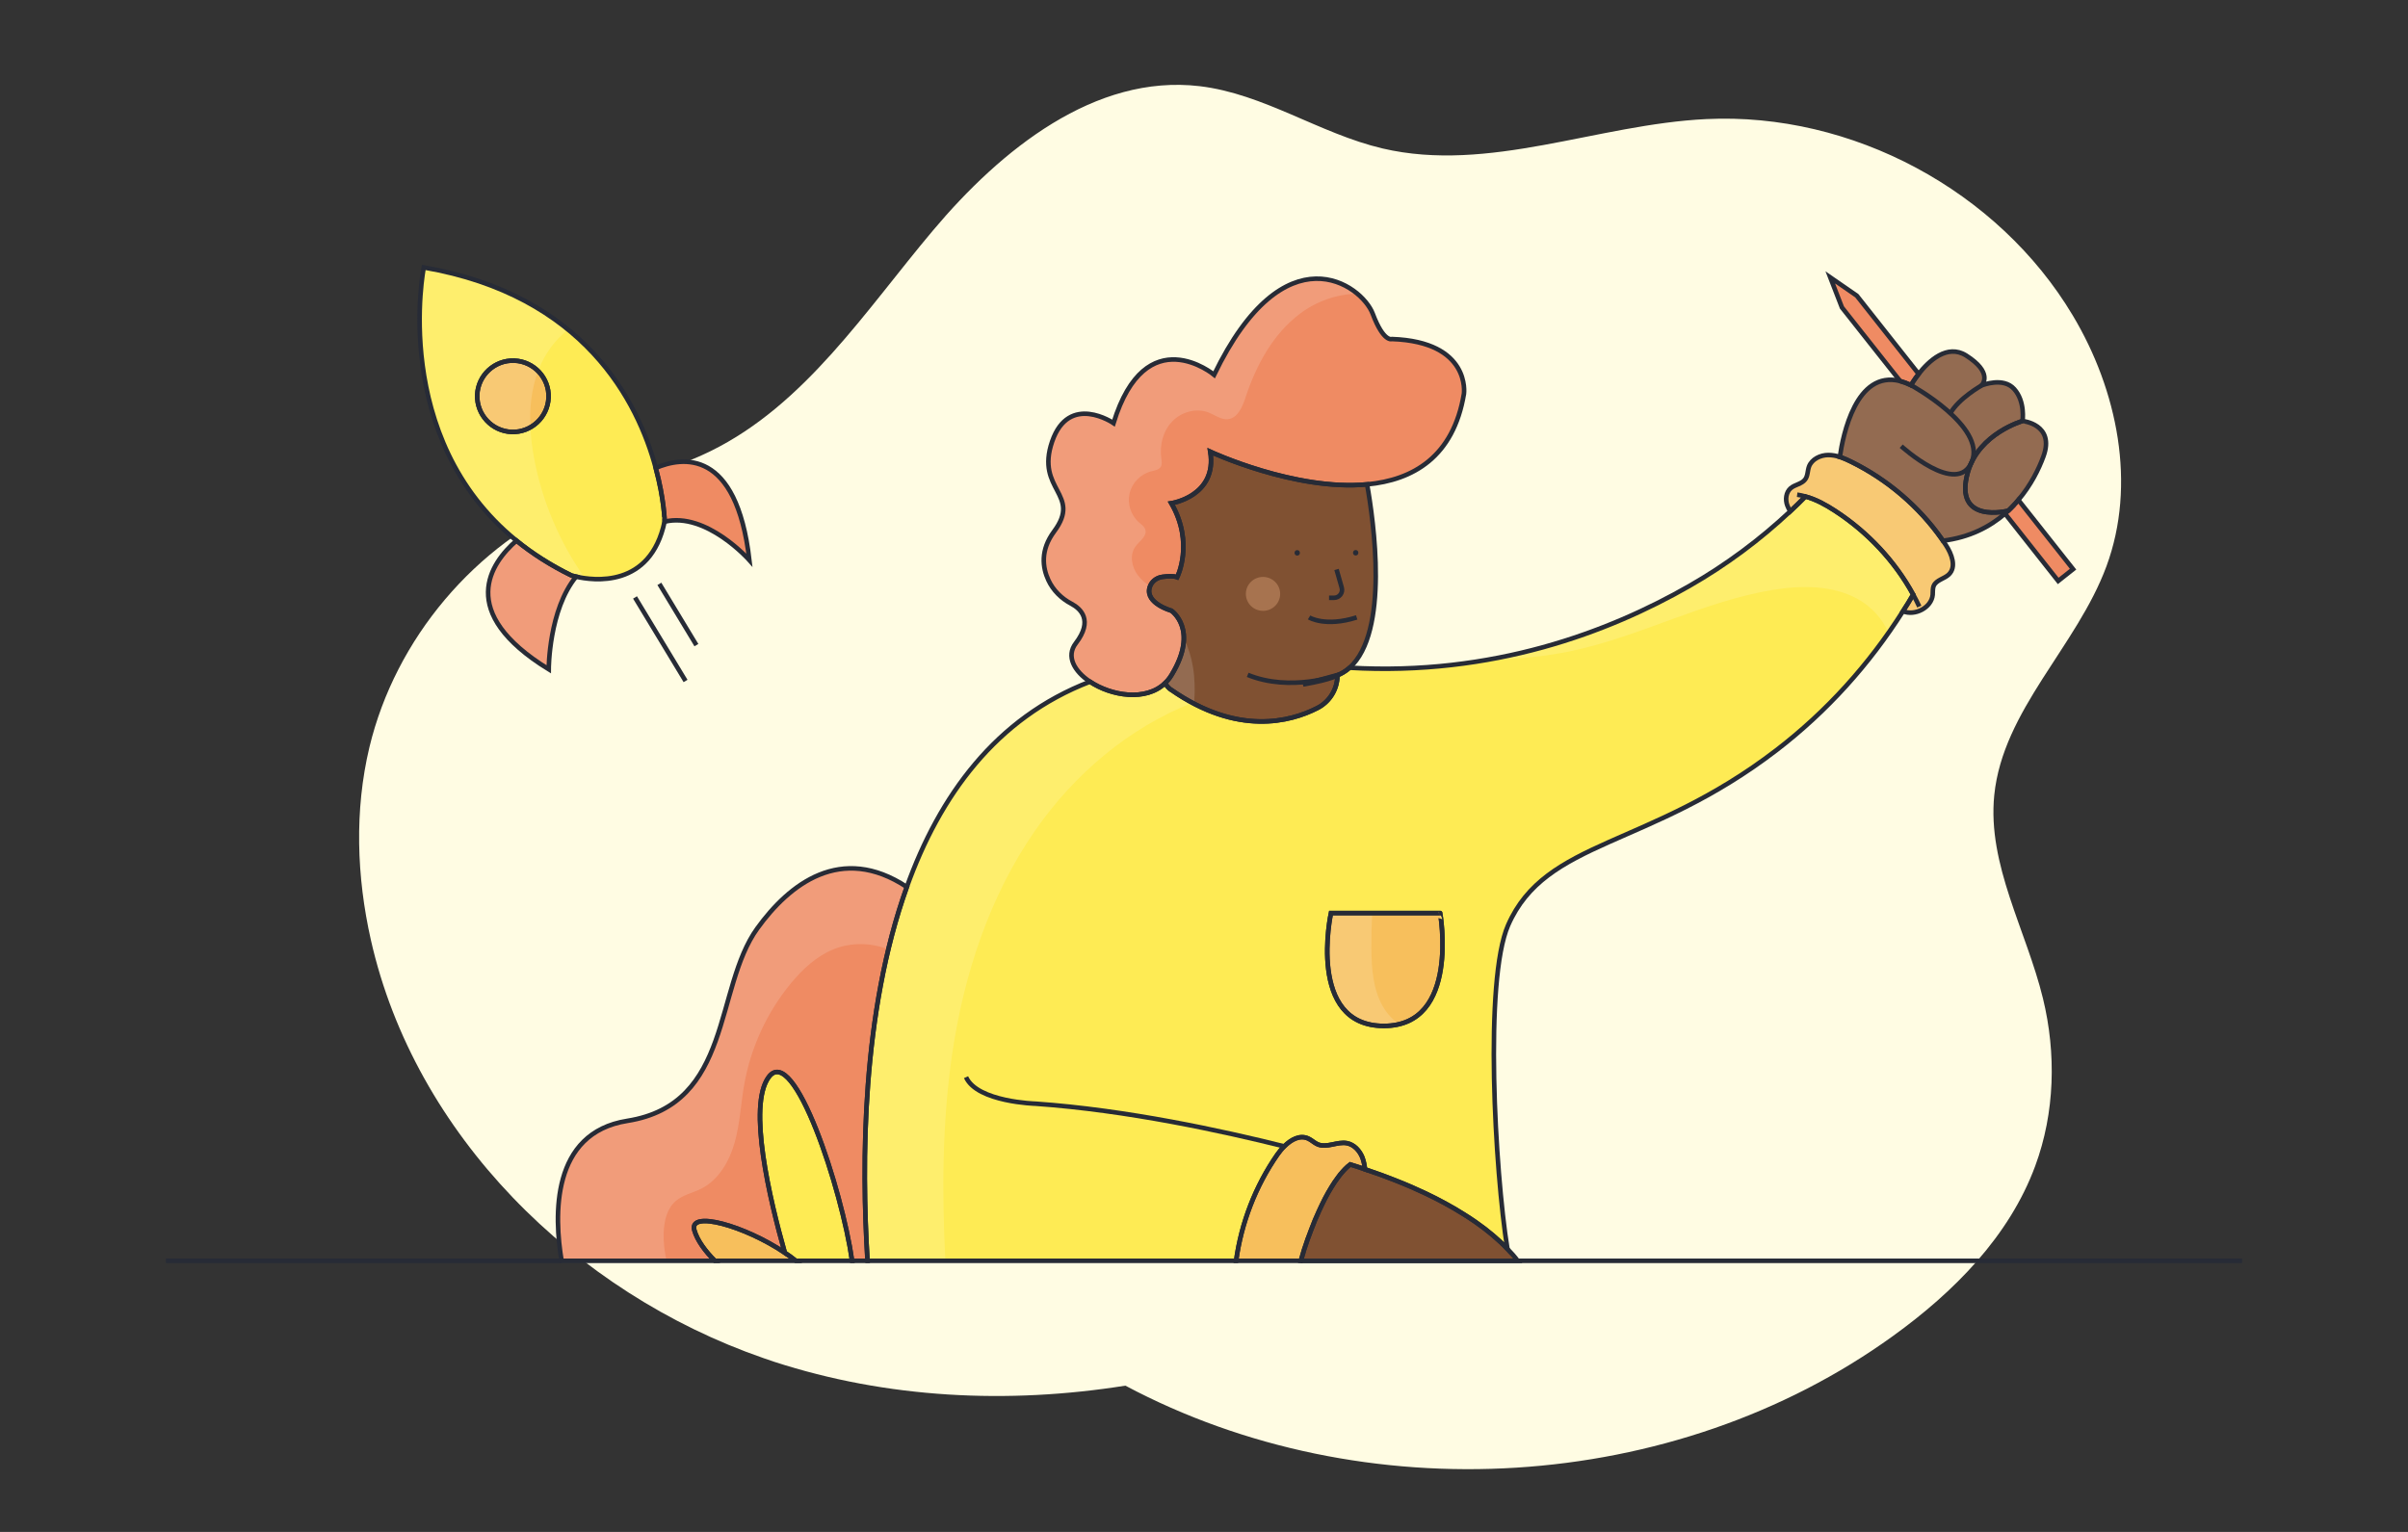
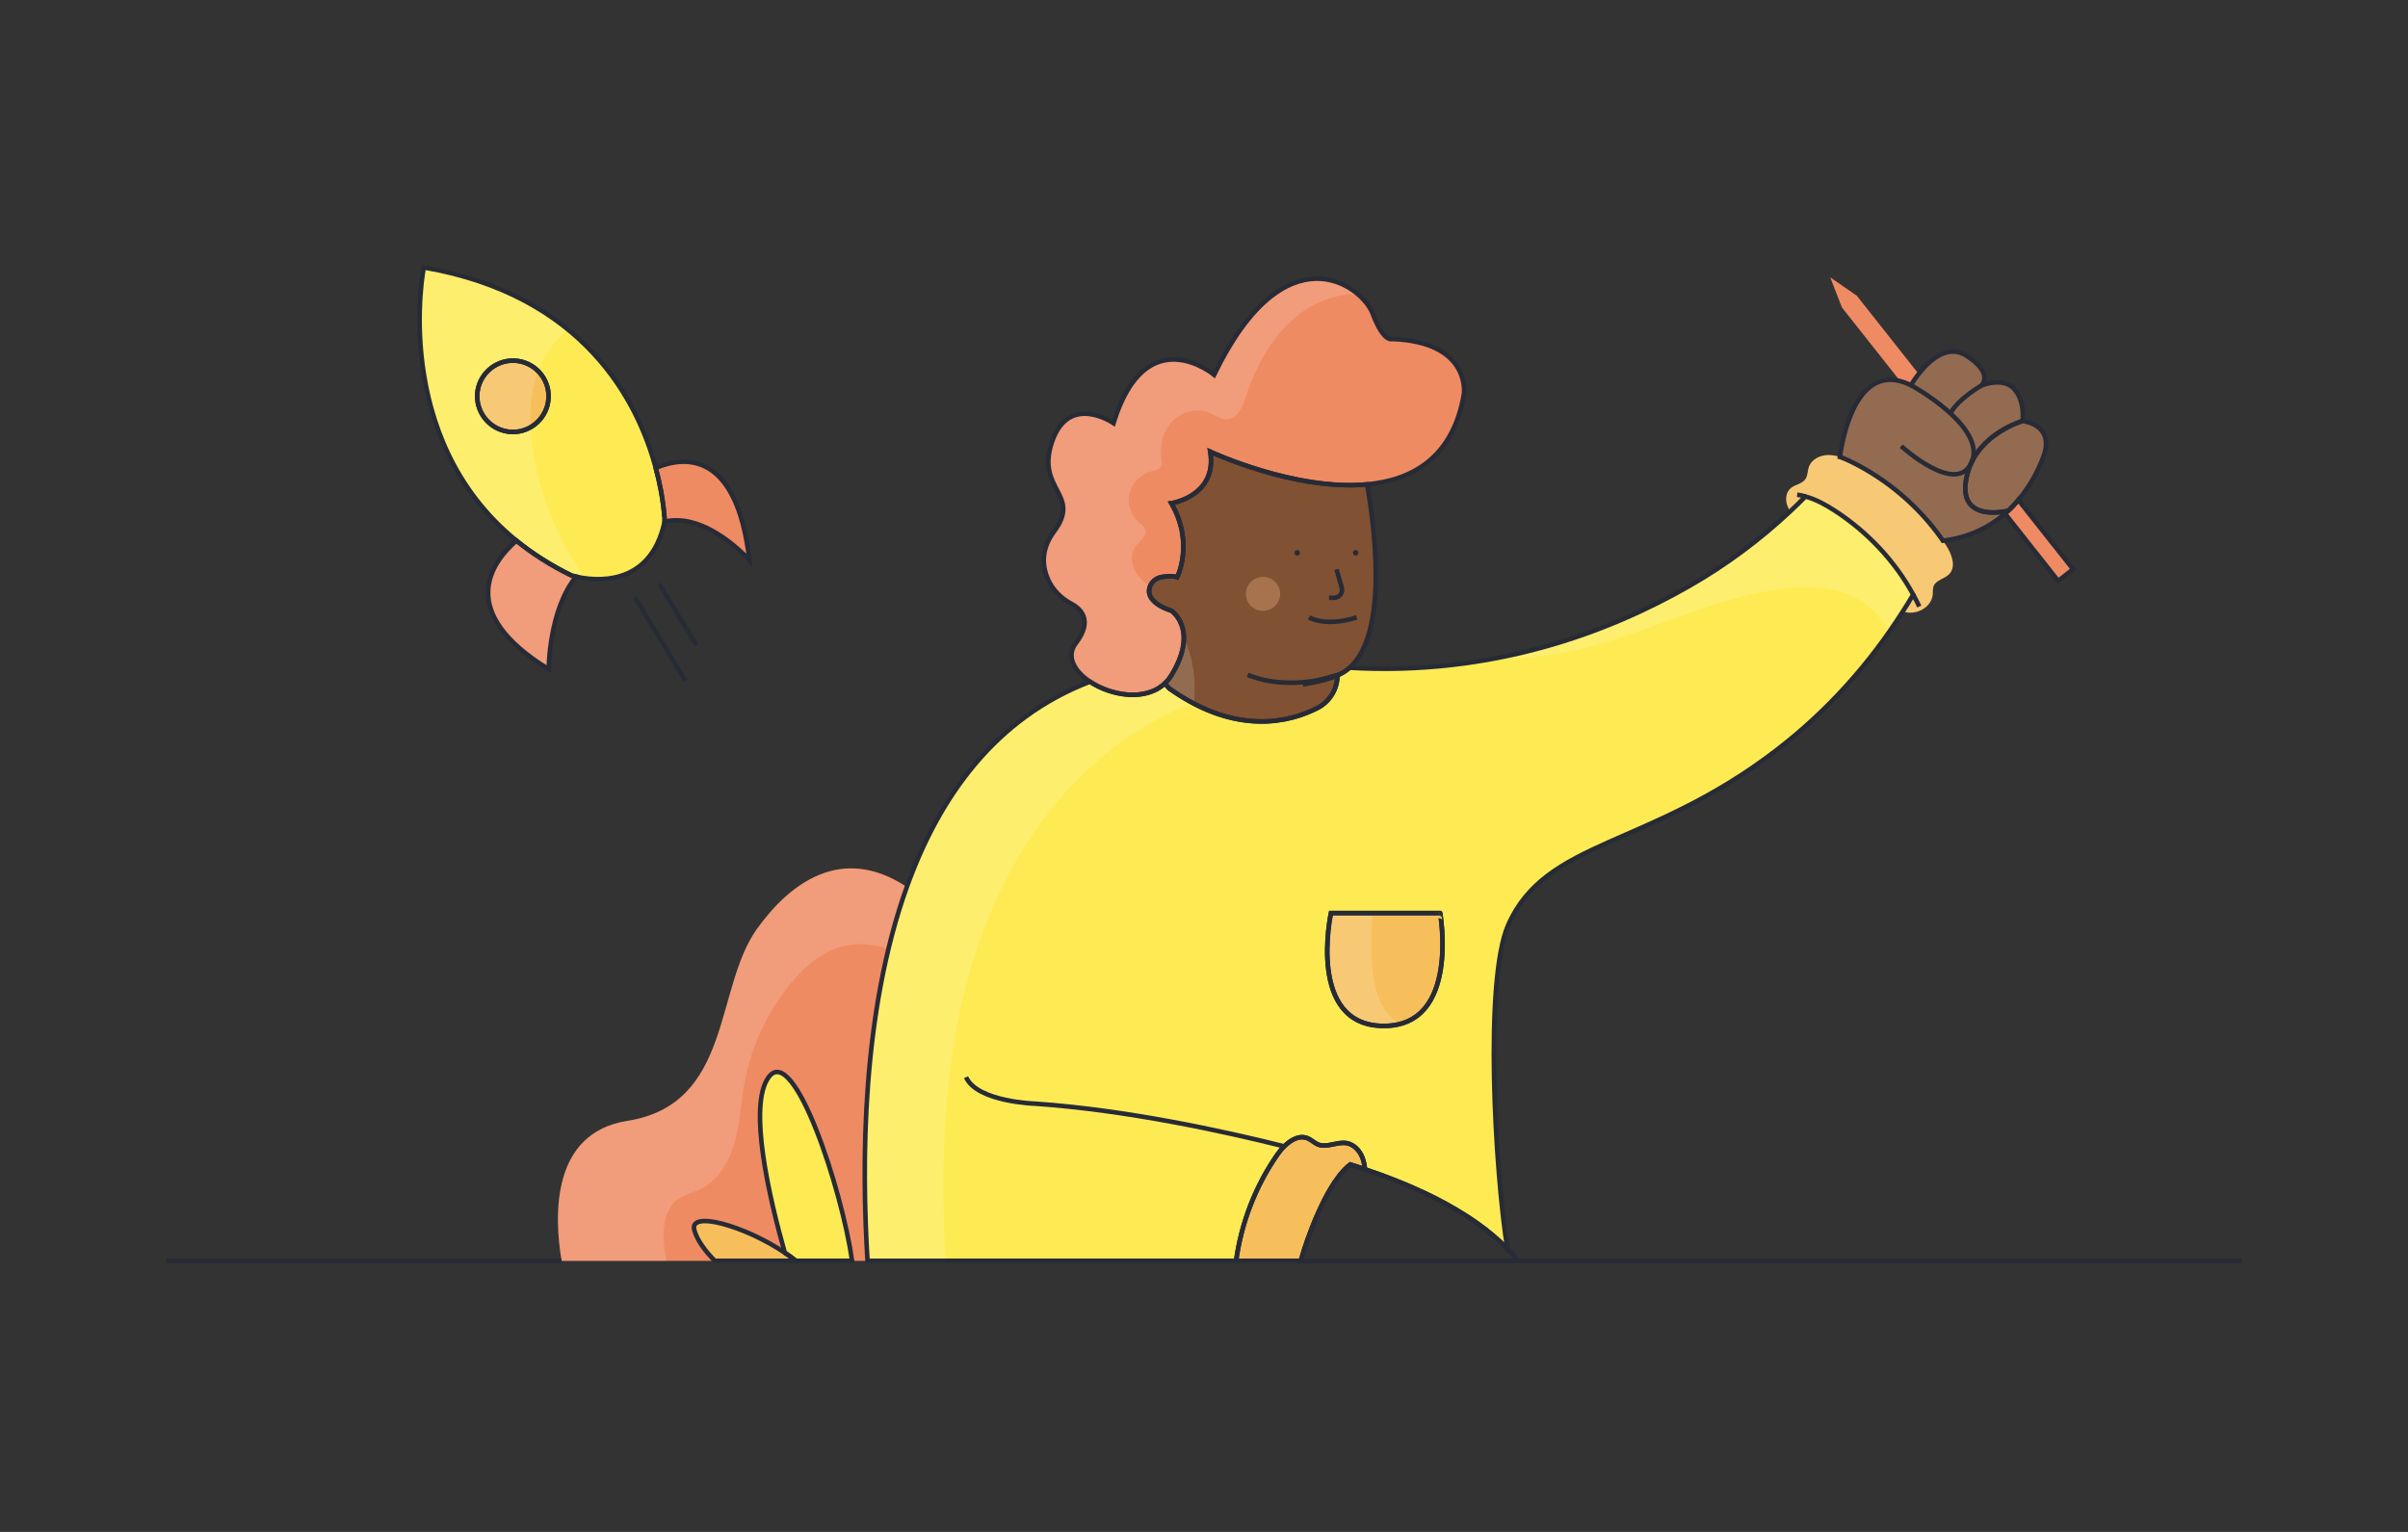
<svg xmlns="http://www.w3.org/2000/svg" version="1.1" id="Capa_1" x="0px" y="0px" viewBox="0 0 264 168" style="enable-background:new 0 0 264 168;" xml:space="preserve">
  <rect x="0" y="0" width="264" height="168" fill="#333333" stroke="none" />
  <style type="text/css">
	.st0{fill:#FFFCE3;}
	.st1{fill:#F7BF5C;}
	.st2{fill:none;}
	.st3{fill:#EF8B63;}
	.st4{fill:#FEEB54;}
	.st5{fill:#FFFFFF;}
	.st6{fill:#805132;}
	.st7{fill:#A7734F;}
	.st8{opacity:0.15;fill:#FFFFFF;}
	.st9{fill:none;stroke:#272B36;stroke-width:0.5;stroke-miterlimit:10;}
	.st10{fill:#272B36;}
</style>
  <g>
-     <path class="st0" d="M230.94,62.1c-3.25,8.8-11.35,15.75-12.3,25.1c-0.77,7.66,3.52,14.82,5.34,22.3   c1.47,6.04,1.31,12.53-0.85,18.37c-2.85,7.72-8.93,13.84-15.6,18.65c-24.02,17.35-58.06,19.33-84.15,5.44   c-12.89,2.05-26.12,1.41-38.51-2.62c-0.39-0.13-0.78-0.26-1.17-0.4c-20.71-7.17-38.22-24.5-43.04-45.86   c-1.56-6.93-1.81-14.21-0.16-21.13c2.86-11.91,11.59-22.25,22.85-27.07c4.76-2.03,9.89-3.12,14.54-5.4   c10.37-5.09,16.96-15.37,24.4-24.21c7.44-8.85,17.75-17.17,29.22-15.82c7.04,0.83,13.17,5.21,20.06,6.83   c11.65,2.73,23.56-2.65,35.5-3.22c15.95-0.77,32,7.83,40.18,21.54C232.16,42.81,234.25,53.13,230.94,62.1z" />
-   </g>
+     </g>
  <path class="st1" d="M87.26,138.27h-8.89c-1.03-1.04-1.93-2.23-2.25-3.37c-0.59-2.19,5.51-0.48,9.92,2.48  C86.47,137.67,86.88,137.96,87.26,138.27z" />
  <path class="st3" d="M95.11,138.27h-1.69c-1.11-7.81-6.38-23.93-9.15-20.14c-2.31,3.15,0.12,13.4,1.77,19.25  c-4.41-2.96-10.51-4.67-9.92-2.48c0.32,1.14,1.22,2.33,2.25,3.37h-16.8c-0.82-4.89-1.18-14.03,7.21-15.35  c11.55-1.83,9.5-14.54,14.25-21.11c3.5-4.85,9.17-9.31,16.39-4.54C94.47,111.07,94.45,127.55,95.11,138.27z" />
  <path class="st4" d="M93.42,138.27h-6.16c-0.38-0.31-0.79-0.6-1.22-0.89c-1.65-5.85-4.08-16.1-1.77-19.25  C87.04,114.34,92.31,130.46,93.42,138.27z" />
  <path class="st1" d="M149.65,128.23c-0.53-0.19-1.07-0.36-1.62-0.53c-0.19,0.14-0.37,0.31-0.56,0.5c-0.19,0.19-0.37,0.4-0.55,0.62  c0,0.01-0.01,0.01-0.01,0.01c-0.18,0.23-0.36,0.47-0.53,0.73c0,0.01-0.01,0.01-0.02,0.02c-0.12,0.19-0.25,0.38-0.37,0.58  c-0.25,0.4-0.49,0.82-0.72,1.27c-0.23,0.45-0.45,0.91-0.67,1.39c-0.15,0.33-0.29,0.67-0.44,1c-0.27,0.67-0.53,1.35-0.77,2.01  l-0.01,0.01c-0.31,0.85-0.57,1.67-0.78,2.43h-7.08c0.57-4.17,2.13-8.21,4.53-11.66c0.22-0.31,0.47-0.62,0.75-0.89  c0.76-0.76,1.71-1.28,2.63-0.86c0.37,0.17,0.67,0.48,1.04,0.64c1,0.42,2.14-0.33,3.2-0.13c0.79,0.15,1.39,0.82,1.69,1.56  C149.52,127.35,149.6,127.78,149.65,128.23z" />
  <path class="st4" d="M201.18,56.02c-1-0.65-2.07-1.25-3.24-1.57c-0.54,0.55-1.1,1.1-1.66,1.62c-3.35,3.14-7.05,5.89-11.05,8.18  c-8.87,5.09-21.61,9.89-37.27,8.98c-0.39,0.34-0.83,0.63-1.33,0.83c0,1.51-0.85,2.9-2.2,3.59c-2.97,1.52-8.75,3.06-16.01-1.99  c0,0-0.32-0.14-0.69-0.74c-2.11,2.03-5.9,1.39-8.23-0.16C109.15,78.74,103,87.3,99.42,97.27c-4.95,13.8-4.97,30.28-4.31,41h40.41  c0.57-4.17,2.13-8.21,4.53-11.66c0.22-0.31,0.47-0.62,0.75-0.89c0.76-0.76,1.71-1.28,2.63-0.86c0.37,0.17,0.67,0.48,1.04,0.64  c1,0.42,2.14-0.33,3.2-0.13c0.79,0.15,1.39,0.82,1.69,1.56c0.16,0.42,0.24,0.85,0.29,1.3c0.6,0.2,1.19,0.41,1.77,0.62  c0.23,0.09,0.46,0.17,0.69,0.26c0.28,0.1,0.56,0.21,0.83,0.32c0.31,0.12,0.62,0.24,0.92,0.37c0.31,0.13,0.61,0.25,0.9,0.38  c0.53,0.23,1.05,0.47,1.56,0.71c1.47,0.7,2.83,1.44,4.07,2.22c0.24,0.14,0.48,0.3,0.71,0.45c0.23,0.15,0.46,0.3,0.68,0.46  c1.33,0.93,2.5,1.91,3.48,2.94c-1.36-8.56-2.55-29.46,0.08-35.49c4.13-9.44,15.4-8.43,29.43-19.21c5.51-4.23,10.17-9.41,13.86-15.23  c0.39-0.6,0.77-1.21,1.12-1.83C207.76,61.56,204.79,58.37,201.18,56.02z M151.72,112.51c-8.5,0-5.8-12.38-5.8-12.38h11.97  C157.89,100.13,160.1,112.51,151.72,112.51z" />
  <path class="st5" d="M146.68,74.01c0,0-0.52,0.49-3.82,1.05L146.68,74.01z" />
  <path class="st3" d="M210.35,41.01c-0.53,0.68-0.84,1.23-0.84,1.23c-0.42-0.2-0.82-0.35-1.19-0.45l-6.38-8.07l-1.28-3.3l2.91,2.01  L210.35,41.01z" />
  <path class="st3" d="M227.28,62.42l-1.63,1.29l-5.83-7.38c0.12-0.11,0.24-0.21,0.35-0.32c0.02-0.02,0.04-0.03,0.05-0.04  c0.1-0.09,0.18-0.18,0.27-0.27c0.09-0.09,0.17-0.18,0.26-0.27c0.19-0.19,0.36-0.39,0.53-0.6L227.28,62.42z" />
  <path class="st6" d="M215.74,51.79c-1.63,5.79,4.43,4.22,4.43,4.22c-0.11,0.11-0.23,0.21-0.35,0.32c-1.68,1.45-3.9,2.61-6.81,2.97  c-0.04-0.06-0.07-0.11-0.11-0.17c-2.51-3.57-5.96-6.53-9.94-8.49c-0.36-0.18-0.74-0.35-1.12-0.49c-0.05-0.01-0.09-0.03-0.13-0.04  c0.34-2.37,1.77-9.55,6.61-8.32c0.37,0.1,0.77,0.25,1.19,0.45c0,0,0.31-0.55,0.84-1.23c1.1-1.4,3.12-3.34,5.21-2.02  c2.91,1.85,1.83,3.13,1.69,3.28c0.17-0.06,2.39-0.93,3.57,0.39c1.24,1.37,0.92,3.51,0.92,3.51s-4.76,1.36-5.98,5.56  C215.75,51.75,215.75,51.77,215.74,51.79z" />
  <path class="st6" d="M224.03,50.06c-0.5,1.37-1.37,3.14-2.75,4.77c-0.17,0.21-0.34,0.41-0.53,0.6c-0.09,0.09-0.17,0.18-0.26,0.27  c-0.09,0.09-0.17,0.18-0.27,0.27c-0.01,0.01-0.03,0.02-0.05,0.04c0,0-6.06,1.57-4.43-4.22c0.01-0.02,0.01-0.04,0.02-0.06  c1.22-4.2,5.98-5.56,5.98-5.56S225.33,46.52,224.03,50.06z" />
  <path class="st2" d="M213.83,45.32c0.92-1.64,3.41-3.04,3.41-3.04" />
  <path class="st3" d="M63.16,63.24c-2.99,3.64-3,10.1-3,10.16c-10.21-6.28-6.33-11.68-3.54-14.11c1.72,1.4,3.72,2.69,6.03,3.82  C62.65,63.11,62.84,63.17,63.16,63.24z" />
  <path class="st3" d="M82.16,61.43c0,0-4.71-5.32-9.3-4.22c0-0.02,0.01-0.03,0.01-0.05c0,0-0.05-2.42-0.98-5.84  C74.79,50.08,80.74,49.16,82.16,61.43z" />
  <path class="st6" d="M147.96,73.23c-0.39,0.34-0.83,0.63-1.33,0.83c0,1.51-0.85,2.9-2.2,3.59c-2.97,1.52-8.75,3.06-16.01-1.99  c0,0-0.32-0.14-0.69-0.74c0.26-0.25,0.49-0.53,0.69-0.86c0.02-0.03,0.03-0.05,0.05-0.08c3-4.97-0.05-7.01-0.05-7.01  s-2.84-0.79-2.39-2.51c0.17-0.65,0.75-1.12,1.43-1.2c0.54-0.07,1.23-0.11,1.6,0.04c0,0,1.89-3.72-0.64-8.11c0,0,5.05-0.77,4.27-5.65  c0,0,9.29,4.33,17.19,3.58C150.6,57.15,152.33,69.32,147.96,73.23z" />
  <path class="st3" d="M160.5,43.18c-1.16,6.96-5.61,9.47-10.62,9.94c-7.9,0.75-17.19-3.58-17.19-3.58c0.78,4.88-4.27,5.65-4.27,5.65  c2.53,4.39,0.64,8.11,0.64,8.11c-0.37-0.15-1.06-0.11-1.6-0.04c-0.68,0.08-1.26,0.55-1.43,1.2c-0.45,1.72,2.39,2.51,2.39,2.51  s3.05,2.04,0.05,7.01c-0.02,0.03-0.03,0.05-0.05,0.08c-0.2,0.33-0.43,0.61-0.69,0.86c-2.11,2.03-5.9,1.39-8.23-0.16  c-1.72-1.15-2.65-2.78-1.55-4.22c1.92-2.51,0.54-3.78-0.49-4.33c-1.09-0.57-2-1.47-2.52-2.59c-0.64-1.38-0.9-3.28,0.63-5.34  c3.06-4.13-2.06-4.5-0.22-9.86c1.85-5.36,6.73-2.02,6.73-2.02c3.55-11.52,11.03-5.3,11.03-5.3c7.73-16,16.19-9.87,17.39-6.69  c1.19,3.17,2.11,2.77,2.11,2.77C161.28,37.49,160.5,43.18,160.5,43.18z" />
  <path class="st2" d="M146.53,62.45l0.57,2c0.16,0.56-0.26,1.11-0.85,1.11h-0.54" />
  <ellipse class="st7" cx="138.47" cy="65.13" rx="1.88" ry="1.86" />
  <path class="st2" d="M143.52,67.71c0,0,1.77,1.1,5.22,0" />
  <path class="st4" d="M71.89,51.32c-1.94-7.23-7.81-18.96-25.43-21.99c0,0-3.73,18.66,10.16,29.96c1.72,1.4,3.72,2.69,6.03,3.82  c0,0,0.19,0.06,0.51,0.13c1.85,0.43,8.15,1.3,9.7-6.03c0-0.02,0.01-0.03,0.01-0.05C72.87,57.16,72.82,54.74,71.89,51.32z   M56.08,47.37c-2.16-0.09-3.84-1.91-3.76-4.07c0.09-2.15,1.91-3.83,4.07-3.75c2.16,0.09,3.84,1.91,3.75,4.06  C60.05,45.77,58.23,47.45,56.08,47.37z" />
  <path class="st1" d="M60.14,43.61c-0.09,2.16-1.91,3.84-4.06,3.76c-2.16-0.09-3.84-1.91-3.76-4.07c0.09-2.15,1.91-3.83,4.07-3.75  C58.55,39.64,60.23,41.46,60.14,43.61z" />
  <path class="st1" d="M151.72,112.51c-8.5,0-5.8-12.38-5.8-12.38h11.97C157.89,100.13,160.1,112.51,151.72,112.51z" />
  <path class="st2" d="M105.91,118.13c1.23,2.74,7.65,2.91,7.65,2.91c10,0.7,20.49,2.99,27.24,4.68" />
  <line class="st2" x1="69.62" y1="65.52" x2="75.16" y2="74.68" />
  <line class="st2" x1="72.29" y1="64.03" x2="76.35" y2="70.75" />
-   <path class="st6" d="M166.4,138.27h-23.77c0.2-0.76,0.46-1.59,0.75-2.43l0.01-0.01c0.24-0.66,0.5-1.34,0.77-2.01  c0.15-0.33,0.29-0.67,0.44-1c0.22-0.48,0.44-0.94,0.67-1.39c0.24-0.45,0.47-0.87,0.72-1.27c0.12-0.2,0.25-0.39,0.37-0.58  c0.01-0.01,0.02-0.01,0.02-0.02c0.18-0.26,0.36-0.5,0.53-0.73c0,0,0.01,0,0.01-0.01c0.18-0.22,0.37-0.43,0.55-0.62  c0.19-0.19,0.37-0.36,0.56-0.5c0.55,0.17,1.09,0.34,1.62,0.53c0.6,0.2,1.19,0.41,1.77,0.62c0.23,0.09,0.46,0.17,0.69,0.26  c0.28,0.1,0.56,0.21,0.83,0.32c0.31,0.12,0.62,0.24,0.92,0.37c0.31,0.13,0.61,0.25,0.9,0.38c0.53,0.23,1.05,0.47,1.56,0.71  c1.47,0.7,2.83,1.44,4.07,2.22c0.24,0.15,0.48,0.3,0.71,0.45c0.23,0.15,0.46,0.3,0.68,0.46c1.33,0.93,2.5,1.91,3.48,2.94  C165.68,137.39,166.06,137.82,166.4,138.27z" />
  <path class="st2" d="M146.63,74.06c0,0-5.15,1.87-9.84-0.05" />
  <path class="st1" d="M213.66,63c-0.5,0.48-1.37,0.6-1.65,1.23c-0.14,0.31-0.09,0.67-0.12,1c-0.13,1.42-1.96,2.35-3.26,1.8  c0.39-0.6,0.77-1.21,1.12-1.83c-1.99-3.64-4.96-6.83-8.57-9.18c-1-0.65-2.07-1.25-3.24-1.57c-0.54,0.55-1.1,1.1-1.66,1.62  c-0.13-0.2-0.25-0.41-0.33-0.64c-0.24-0.64-0.15-1.44,0.37-1.89c0.47-0.4,1.21-0.46,1.58-0.95c0.31-0.4,0.26-0.95,0.43-1.42  c0.3-0.81,1.24-1.27,2.12-1.27c0.43,0,0.85,0.08,1.26,0.21c0.04,0.01,0.08,0.03,0.13,0.04c0.38,0.14,0.76,0.31,1.12,0.49  c3.98,1.96,7.43,4.92,9.94,8.49c0.04,0.06,0.07,0.11,0.11,0.17c0.11,0.16,0.22,0.31,0.32,0.47C213.98,60.76,214.52,62.17,213.66,63z  " />
  <path class="st2" d="M210.42,66.52c-0.21-0.45-0.43-0.89-0.67-1.32" />
  <path class="st2" d="M197.94,54.45c-0.29-0.09-0.6-0.16-0.91-0.2" />
  <path class="st2" d="M209.51,42.24c0,0,8.27,4.51,6.67,8.4c-1.6,3.89-7.74-1.71-7.74-1.71" />
  <path class="st8" d="M148.8,32.21c-2.22,0.03-4.49,0.84-6.28,2.19c-2.96,2.23-4.8,5.65-5.96,9.16c-0.34,1.04-0.85,2.29-1.94,2.41  c-0.75,0.07-1.41-0.45-2.11-0.73c-1.36-0.53-2.99-0.07-4,0.98c-1.01,1.06-1.4,2.61-1.19,4.05c0.04,0.3,0.1,0.62-0.04,0.89  c-0.21,0.37-0.7,0.44-1.11,0.54c-1.13,0.3-2.06,1.26-2.33,2.4c-0.27,1.13,0.14,2.41,1.02,3.18c0.27,0.24,0.61,0.46,0.71,0.81  c0.2,0.71-0.62,1.23-1.06,1.81c-0.69,0.9-0.46,2.24,0.21,3.15c0.37,0.5,0.85,0.9,1.37,1.25c-0.03,0.06-0.04,0.11-0.06,0.17  c-0.45,1.72,2.39,2.51,2.39,2.51s1.37,0.92,1.37,3.02c0.49,0.99,0.82,2.06,1,3.15c0.21,1.27,0.23,2.56,0.14,3.85  c-0.07,0.03-0.14,0.05-0.21,0.08c-6.96,2.73-12.96,7.84-17.24,14.01c-5.01,7.22-7.81,15.8-9.09,24.5c-1.1,7.5-1.12,15.11-0.75,22.69  h-8.53c-0.55-8.99-0.63-22.04,2.29-34.16c-1.89-0.75-4.07-0.79-5.96-0.04c-1.88,0.75-3.42,2.17-4.71,3.73  c-2.62,3.17-4.41,7.03-5.13,11.08c-0.38,2.12-0.47,4.3-1.05,6.38c-0.58,2.08-1.76,4.13-3.69,5.1c-0.93,0.46-2.01,0.67-2.79,1.35  c-0.97,0.84-1.27,2.22-1.31,3.49c-0.03,1.03,0.08,2.07,0.33,3.07H61.57c-0.82-4.89-1.18-14.03,7.21-15.35  c11.55-1.83,9.5-14.54,14.25-21.11c3.5-4.85,9.17-9.31,16.39-4.54c3.58-9.97,9.73-18.53,20.08-22.51c-1.72-1.15-2.65-2.78-1.55-4.22  c1.92-2.51,0.54-3.78-0.49-4.33c-1.09-0.57-2-1.47-2.52-2.59c-0.64-1.38-0.9-3.28,0.63-5.34c3.06-4.13-2.06-4.5-0.22-9.86  c1.85-5.36,6.73-2.02,6.73-2.02c3.55-11.52,11.03-5.3,11.03-5.3C139.18,28.54,145.7,29.63,148.8,32.21z" />
  <path class="st8" d="M224.03,50.07c-0.5,1.37-1.37,3.14-2.75,4.77c-0.17,0.21-0.34,0.41-0.53,0.6c-0.09,0.09-0.17,0.18-0.26,0.27  c-0.09,0.09-0.17,0.18-0.27,0.27c-0.01,0.01-0.03,0.02-0.05,0.04c-0.11,0.11-0.23,0.21-0.35,0.32c-1.68,1.45-3.9,2.61-6.81,2.97  c0.11,0.16,0.22,0.31,0.32,0.47c0.65,0.99,1.19,2.4,0.33,3.23c-0.5,0.48-1.37,0.6-1.65,1.23c-0.14,0.31-0.09,0.67-0.12,1  c-0.13,1.42-1.96,2.35-3.26,1.8c-0.51,0.8-1.03,1.59-1.58,2.36c-0.67-1.56-1.93-2.93-3.43-3.74c-2.78-1.5-6.13-1.48-9.24-0.97  c-7.57,1.24-14.49,5.07-21.99,6.68c-3.01,0.64-6.08,0.92-9.16,0.96c8.8-1.56,16.22-4.75,22-8.07c4-2.29,7.7-5.04,11.05-8.18  c-0.13-0.2-0.25-0.41-0.33-0.64c-0.24-0.64-0.15-1.44,0.37-1.89c0.47-0.4,1.21-0.46,1.58-0.95c0.31-0.4,0.26-0.95,0.43-1.42  c0.3-0.81,1.24-1.27,2.12-1.27c0.43,0,0.85,0.08,1.26,0.21c0.34-2.37,1.77-9.55,6.61-8.32c0.37,0.1,0.77,0.25,1.19,0.45  c0,0,0.31-0.55,0.84-1.23c1.1-1.4,3.12-3.34,5.21-2.02c2.91,1.85,1.83,3.13,1.69,3.28c0.17-0.06,2.39-0.93,3.57,0.39  c1.24,1.37,0.92,3.51,0.92,3.51S225.33,46.53,224.03,50.07z" />
  <path class="st8" d="M64.15,63.44c-0.4-0.06-0.73-0.13-0.99-0.19c-2.99,3.64-3,10.1-3,10.16c-10.21-6.28-6.33-11.68-3.54-14.11  C42.73,48,46.46,29.34,46.46,29.34c6.93,1.2,12.04,3.73,15.81,6.81c-1.43,1.12-2.55,2.68-3.21,4.37c-0.02,0.06-0.05,0.13-0.07,0.19  c-0.74,1.96-0.94,4.06-0.84,6.16c0.05,1.09,0.19,2.18,0.38,3.25C59.4,54.9,61.34,59.47,64.15,63.44z" />
  <path class="st8" d="M153.41,112.32c-0.13,0.03-0.26,0.06-0.39,0.09c-0.13,0.02-0.27,0.04-0.41,0.06c-0.28,0.03-0.58,0.05-0.89,0.05  c-8.5,0-5.8-12.38-5.8-12.38h4.52c-0.07,1.28-0.1,2.57-0.09,3.86c0.02,2.18,0.17,4.45,1.24,6.34  C152.03,111.12,152.67,111.82,153.41,112.32z" />
  <path class="st9" d="M87.26,138.27h-8.89c-1.03-1.04-1.93-2.23-2.25-3.37c-0.59-2.19,5.51-0.48,9.92,2.48  C86.47,137.67,86.88,137.96,87.26,138.27z" />
  <line class="st9" x1="61.57" y1="138.27" x2="18.19" y2="138.27" />
  <polyline class="st9" points="245.81,138.27 166.4,138.27 142.63,138.27 142.6,138.27 " />
-   <path class="st9" d="M95.11,138.27h-1.69c-1.11-7.81-6.38-23.93-9.15-20.14c-2.31,3.15,0.12,13.4,1.77,19.25  c-4.41-2.96-10.51-4.67-9.92-2.48c0.32,1.14,1.22,2.33,2.25,3.37h-16.8c-0.82-4.89-1.18-14.03,7.21-15.35  c11.55-1.83,9.5-14.54,14.25-21.11c3.5-4.85,9.17-9.31,16.39-4.54C94.47,111.07,94.45,127.55,95.11,138.27z" />
  <path class="st9" d="M93.42,138.27h-6.16c-0.38-0.31-0.79-0.6-1.22-0.89c-1.65-5.85-4.08-16.1-1.77-19.25  C87.04,114.34,92.31,130.46,93.42,138.27z" />
  <path class="st9" d="M149.65,128.23c-0.53-0.19-1.07-0.36-1.62-0.53c-0.19,0.14-0.37,0.31-0.56,0.5c-0.19,0.19-0.37,0.4-0.55,0.62  c0,0.01-0.01,0.01-0.01,0.01c-0.18,0.23-0.36,0.47-0.53,0.73c0,0.01-0.01,0.01-0.02,0.02c-0.12,0.19-0.25,0.38-0.37,0.58  c-0.25,0.4-0.49,0.82-0.72,1.27c-0.23,0.45-0.45,0.91-0.67,1.39c-0.15,0.33-0.29,0.67-0.44,1c-0.27,0.67-0.53,1.35-0.77,2.01  l-0.01,0.01c-0.31,0.85-0.57,1.67-0.78,2.43h-7.08c0.57-4.17,2.13-8.21,4.53-11.66c0.22-0.31,0.47-0.62,0.75-0.89  c0.76-0.76,1.71-1.28,2.63-0.86c0.37,0.17,0.67,0.48,1.04,0.64c1,0.42,2.14-0.33,3.2-0.13c0.79,0.15,1.39,0.82,1.69,1.56  C149.52,127.35,149.6,127.78,149.65,128.23z" />
  <path class="st9" d="M201.18,56.02c-1-0.65-2.07-1.25-3.24-1.57c-0.54,0.55-1.1,1.1-1.66,1.62c-3.35,3.14-7.05,5.89-11.05,8.18  c-8.87,5.09-21.61,9.89-37.27,8.98c-0.39,0.34-0.83,0.63-1.33,0.83c0,1.51-0.85,2.9-2.2,3.59c-2.97,1.52-8.75,3.06-16.01-1.99  c0,0-0.32-0.14-0.69-0.74c-2.11,2.03-5.9,1.39-8.23-0.16C109.15,78.74,103,87.3,99.42,97.27c-4.95,13.8-4.97,30.28-4.31,41h40.41  c0.57-4.17,2.13-8.21,4.53-11.66c0.22-0.31,0.47-0.62,0.75-0.89c0.76-0.76,1.71-1.28,2.63-0.86c0.37,0.17,0.67,0.48,1.04,0.64  c1,0.42,2.14-0.33,3.2-0.13c0.79,0.15,1.39,0.82,1.69,1.56c0.16,0.42,0.24,0.85,0.29,1.3c0.6,0.2,1.19,0.41,1.77,0.62  c0.23,0.09,0.46,0.17,0.69,0.26c0.28,0.1,0.56,0.21,0.83,0.32c0.31,0.12,0.62,0.24,0.92,0.37c0.31,0.13,0.61,0.25,0.9,0.38  c0.53,0.23,1.05,0.47,1.56,0.71c1.47,0.7,2.83,1.44,4.07,2.22c0.24,0.14,0.48,0.3,0.71,0.45c0.23,0.15,0.46,0.3,0.68,0.46  c1.33,0.93,2.5,1.91,3.48,2.94c-1.36-8.56-2.55-29.46,0.08-35.49c4.13-9.44,15.4-8.43,29.43-19.21c5.51-4.23,10.17-9.41,13.86-15.23  c0.39-0.6,0.77-1.21,1.12-1.83C207.76,61.56,204.79,58.37,201.18,56.02z M151.72,112.51c-8.5,0-5.8-12.38-5.8-12.38h11.97  C157.89,100.13,160.1,112.51,151.72,112.51z" />
  <path class="st9" d="M146.68,74.01c0,0-0.52,0.49-3.82,1.05L146.68,74.01z" />
-   <path class="st9" d="M210.35,41.01c-0.53,0.68-0.84,1.23-0.84,1.23c-0.42-0.2-0.82-0.35-1.19-0.45l-6.38-8.07l-1.28-3.3l2.91,2.01  L210.35,41.01z" />
  <path class="st9" d="M227.28,62.42l-1.63,1.29l-5.83-7.38c0.12-0.11,0.24-0.21,0.35-0.32c0.02-0.02,0.04-0.03,0.05-0.04  c0.1-0.09,0.18-0.18,0.27-0.27c0.09-0.09,0.17-0.18,0.26-0.27c0.19-0.19,0.36-0.39,0.53-0.6L227.28,62.42z" />
  <path class="st9" d="M215.74,51.79c-1.63,5.79,4.43,4.22,4.43,4.22c-0.11,0.11-0.23,0.21-0.35,0.32c-1.68,1.45-3.9,2.61-6.81,2.97  c-0.04-0.06-0.07-0.11-0.11-0.17c-2.51-3.57-5.96-6.53-9.94-8.49c-0.36-0.18-0.74-0.35-1.12-0.49c-0.05-0.01-0.09-0.03-0.13-0.04  c0.34-2.37,1.77-9.55,6.61-8.32c0.37,0.1,0.77,0.25,1.19,0.45c0,0,0.31-0.55,0.84-1.23c1.1-1.4,3.12-3.34,5.21-2.02  c2.91,1.85,1.83,3.13,1.69,3.28c0.17-0.06,2.39-0.93,3.57,0.39c1.24,1.37,0.92,3.51,0.92,3.51s-4.76,1.36-5.98,5.56  C215.75,51.75,215.75,51.77,215.74,51.79z" />
  <path class="st9" d="M224.03,50.06c-0.5,1.37-1.37,3.14-2.75,4.77c-0.17,0.21-0.34,0.41-0.53,0.6c-0.09,0.09-0.17,0.18-0.26,0.27  c-0.09,0.09-0.17,0.18-0.27,0.27c-0.01,0.01-0.03,0.02-0.05,0.04c0,0-6.06,1.57-4.43-4.22c0.01-0.02,0.01-0.04,0.02-0.06  c1.22-4.2,5.98-5.56,5.98-5.56S225.33,46.52,224.03,50.06z" />
  <path class="st9" d="M213.83,45.32c0.92-1.64,3.41-3.04,3.41-3.04" />
  <path class="st9" d="M63.16,63.24c-2.99,3.64-3,10.1-3,10.16c-10.21-6.28-6.33-11.68-3.54-14.11c1.72,1.4,3.72,2.69,6.03,3.82  C62.65,63.11,62.84,63.17,63.16,63.24z" />
  <path class="st9" d="M82.16,61.43c0,0-4.71-5.32-9.3-4.22c0-0.02,0.01-0.03,0.01-0.05c0,0-0.05-2.42-0.98-5.84  C74.79,50.08,80.74,49.16,82.16,61.43z" />
  <path class="st9" d="M147.96,73.23c-0.39,0.34-0.83,0.63-1.33,0.83c0,1.51-0.85,2.9-2.2,3.59c-2.97,1.52-8.75,3.06-16.01-1.99  c0,0-0.32-0.14-0.69-0.74c0.26-0.25,0.49-0.53,0.69-0.86c0.02-0.03,0.03-0.05,0.05-0.08c3-4.97-0.05-7.01-0.05-7.01  s-2.84-0.79-2.39-2.51c0.17-0.65,0.75-1.12,1.43-1.2c0.54-0.07,1.23-0.11,1.6,0.04c0,0,1.89-3.72-0.64-8.11c0,0,5.05-0.77,4.27-5.65  c0,0,9.29,4.33,17.19,3.58C150.6,57.15,152.33,69.32,147.96,73.23z" />
  <path class="st9" d="M160.5,43.18c-1.16,6.96-5.61,9.47-10.62,9.94c-7.9,0.75-17.19-3.58-17.19-3.58c0.78,4.88-4.27,5.65-4.27,5.65  c2.53,4.39,0.64,8.11,0.64,8.11c-0.37-0.15-1.06-0.11-1.6-0.04c-0.68,0.08-1.26,0.55-1.43,1.2c-0.45,1.72,2.39,2.51,2.39,2.51  s3.05,2.04,0.05,7.01c-0.02,0.03-0.03,0.05-0.05,0.08c-0.2,0.33-0.43,0.61-0.69,0.86c-2.11,2.03-5.9,1.39-8.23-0.16  c-1.72-1.15-2.65-2.78-1.55-4.22c1.92-2.51,0.54-3.78-0.49-4.33c-1.09-0.57-2-1.47-2.52-2.59c-0.64-1.38-0.9-3.28,0.63-5.34  c3.06-4.13-2.06-4.5-0.22-9.86c1.85-5.36,6.73-2.02,6.73-2.02c3.55-11.52,11.03-5.3,11.03-5.3c7.73-16,16.19-9.87,17.39-6.69  c1.19,3.17,2.11,2.77,2.11,2.77C161.28,37.49,160.5,43.18,160.5,43.18z" />
  <path class="st9" d="M146.53,62.45l0.57,2c0.16,0.56-0.26,1.11-0.85,1.11h-0.54" />
  <ellipse class="st2" cx="138.47" cy="65.13" rx="1.88" ry="1.86" />
  <path class="st9" d="M143.52,67.71c0,0,1.77,1.1,5.22,0" />
  <g>
    <g>
      <path class="st10" d="M142.22,60.93c0.39,0,0.39-0.6,0-0.6C141.83,60.33,141.83,60.93,142.22,60.93L142.22,60.93z" />
    </g>
  </g>
  <g>
    <g>
      <path class="st10" d="M148.63,60.92c0.39,0,0.39-0.6,0-0.6C148.24,60.32,148.24,60.92,148.63,60.92L148.63,60.92z" />
    </g>
  </g>
  <path class="st9" d="M71.89,51.32c-1.94-7.23-7.81-18.96-25.43-21.99c0,0-3.73,18.66,10.16,29.96c1.72,1.4,3.72,2.69,6.03,3.82  c0,0,0.19,0.06,0.51,0.13c1.85,0.43,8.15,1.3,9.7-6.03c0-0.02,0.01-0.03,0.01-0.05C72.87,57.16,72.82,54.74,71.89,51.32z   M56.08,47.37c-2.16-0.09-3.84-1.91-3.76-4.07c0.09-2.15,1.91-3.83,4.07-3.75c2.16,0.09,3.84,1.91,3.75,4.06  C60.05,45.77,58.23,47.45,56.08,47.37z" />
  <path class="st9" d="M60.14,43.61c-0.09,2.16-1.91,3.84-4.06,3.76c-2.16-0.09-3.84-1.91-3.76-4.07c0.09-2.15,1.91-3.83,4.07-3.75  C58.55,39.64,60.23,41.46,60.14,43.61z" />
  <path class="st9" d="M151.72,112.51c-8.5,0-5.8-12.38-5.8-12.38h11.97C157.89,100.13,160.1,112.51,151.72,112.51z" />
  <path class="st9" d="M105.91,118.13c1.23,2.74,7.65,2.91,7.65,2.91c10,0.7,20.49,2.99,27.24,4.68" />
  <line class="st9" x1="69.62" y1="65.52" x2="75.16" y2="74.68" />
  <line class="st9" x1="72.29" y1="64.03" x2="76.35" y2="70.75" />
  <path class="st9" d="M166.4,138.27h-23.77c0.2-0.76,0.46-1.59,0.75-2.43l0.01-0.01c0.24-0.66,0.5-1.34,0.77-2.01  c0.15-0.33,0.29-0.67,0.44-1c0.22-0.48,0.44-0.94,0.67-1.39c0.24-0.45,0.47-0.87,0.72-1.27c0.12-0.2,0.25-0.39,0.37-0.58  c0.01-0.01,0.02-0.01,0.02-0.02c0.18-0.26,0.36-0.5,0.53-0.73c0,0,0.01,0,0.01-0.01c0.18-0.22,0.37-0.43,0.55-0.62  c0.19-0.19,0.37-0.36,0.56-0.5c0.55,0.17,1.09,0.34,1.62,0.53c0.6,0.2,1.19,0.41,1.77,0.62c0.23,0.09,0.46,0.17,0.69,0.26  c0.28,0.1,0.56,0.21,0.83,0.32c0.31,0.12,0.62,0.24,0.92,0.37c0.31,0.13,0.61,0.25,0.9,0.38c0.53,0.23,1.05,0.47,1.56,0.71  c1.47,0.7,2.83,1.44,4.07,2.22c0.24,0.15,0.48,0.3,0.71,0.45c0.23,0.15,0.46,0.3,0.68,0.46c1.33,0.93,2.5,1.91,3.48,2.94  C165.68,137.39,166.06,137.82,166.4,138.27z" />
  <path class="st9" d="M146.63,74.06c0,0-5.15,1.87-9.84-0.05" />
-   <path class="st9" d="M213.66,63c-0.5,0.48-1.37,0.6-1.65,1.23c-0.14,0.31-0.09,0.67-0.12,1c-0.13,1.42-1.96,2.35-3.26,1.8  c0.39-0.6,0.77-1.21,1.12-1.83c-1.99-3.64-4.96-6.83-8.57-9.18c-1-0.65-2.07-1.25-3.24-1.57c-0.54,0.55-1.1,1.1-1.66,1.62  c-0.13-0.2-0.25-0.41-0.33-0.64c-0.24-0.64-0.15-1.44,0.37-1.89c0.47-0.4,1.21-0.46,1.58-0.95c0.31-0.4,0.26-0.95,0.43-1.42  c0.3-0.81,1.24-1.27,2.12-1.27c0.43,0,0.85,0.08,1.26,0.21c0.04,0.01,0.08,0.03,0.13,0.04c0.38,0.14,0.76,0.31,1.12,0.49  c3.98,1.96,7.43,4.92,9.94,8.49c0.04,0.06,0.07,0.11,0.11,0.17c0.11,0.16,0.22,0.31,0.32,0.47C213.98,60.76,214.52,62.17,213.66,63z  " />
  <path class="st9" d="M210.42,66.52c-0.21-0.45-0.43-0.89-0.67-1.32" />
  <path class="st9" d="M197.94,54.45c-0.29-0.09-0.6-0.16-0.91-0.2" />
  <path class="st9" d="M209.51,42.24c0,0,8.27,4.51,6.67,8.4c-1.6,3.89-7.74-1.71-7.74-1.71" />
</svg>